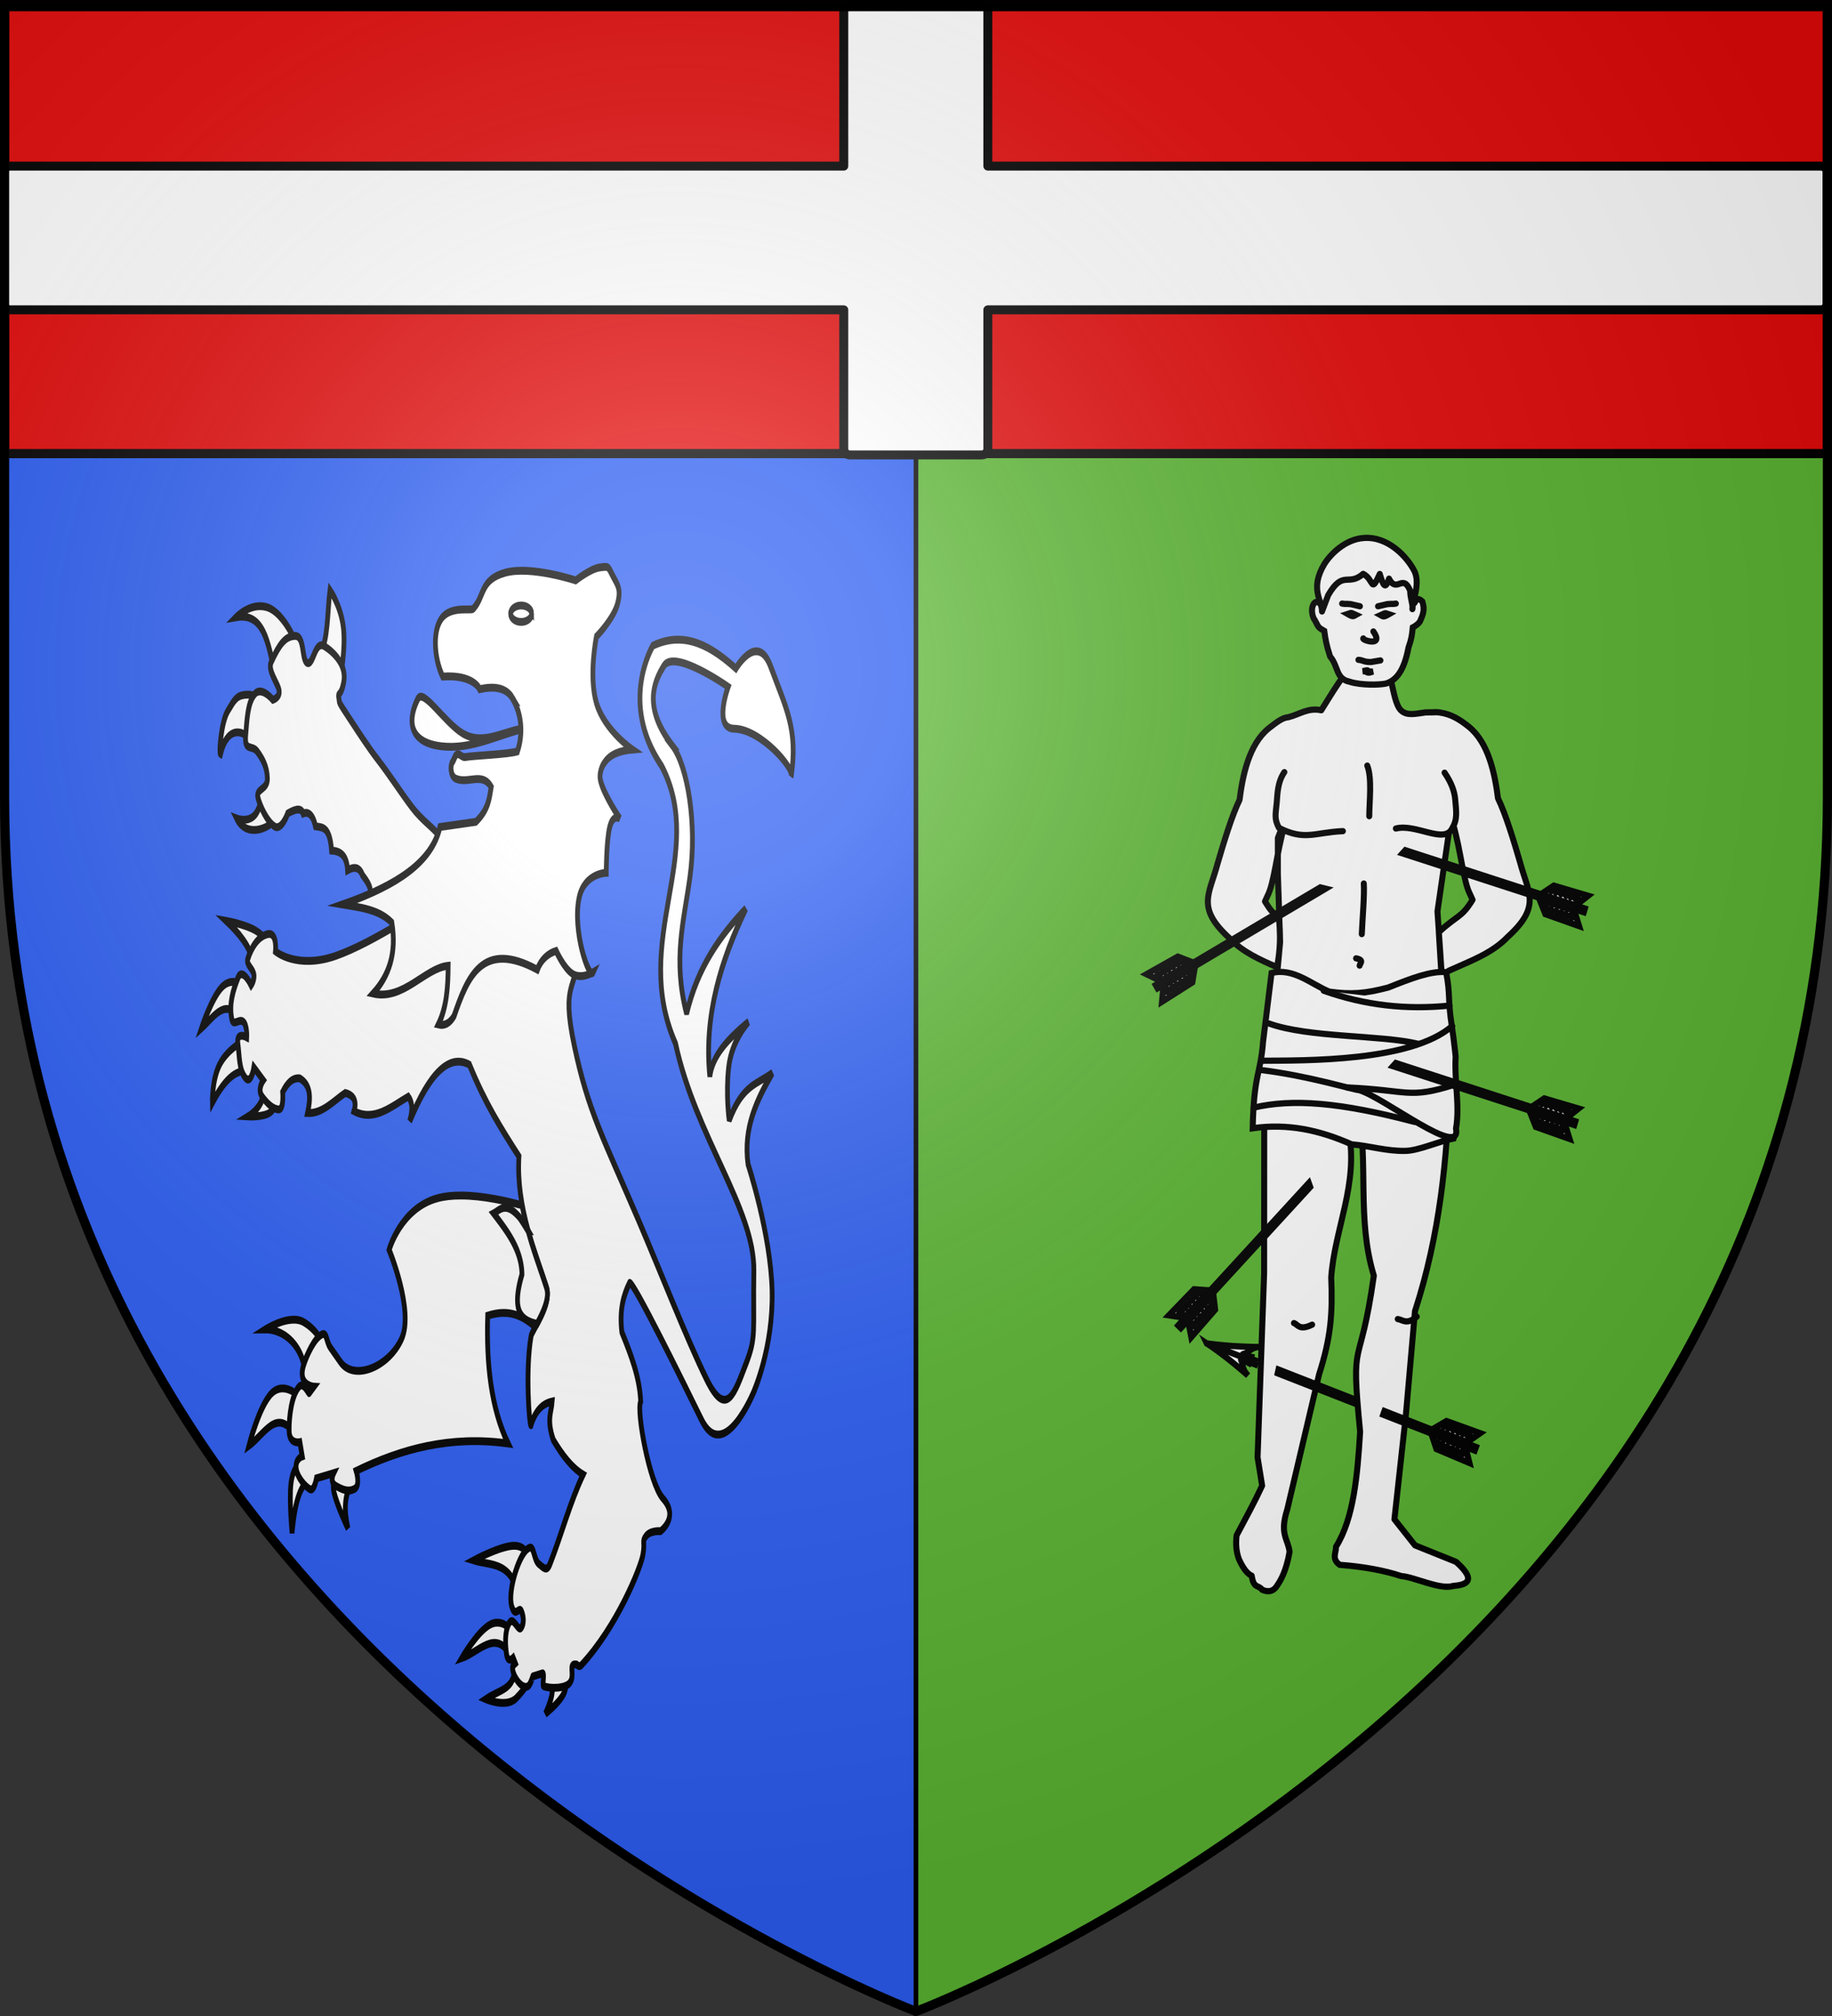
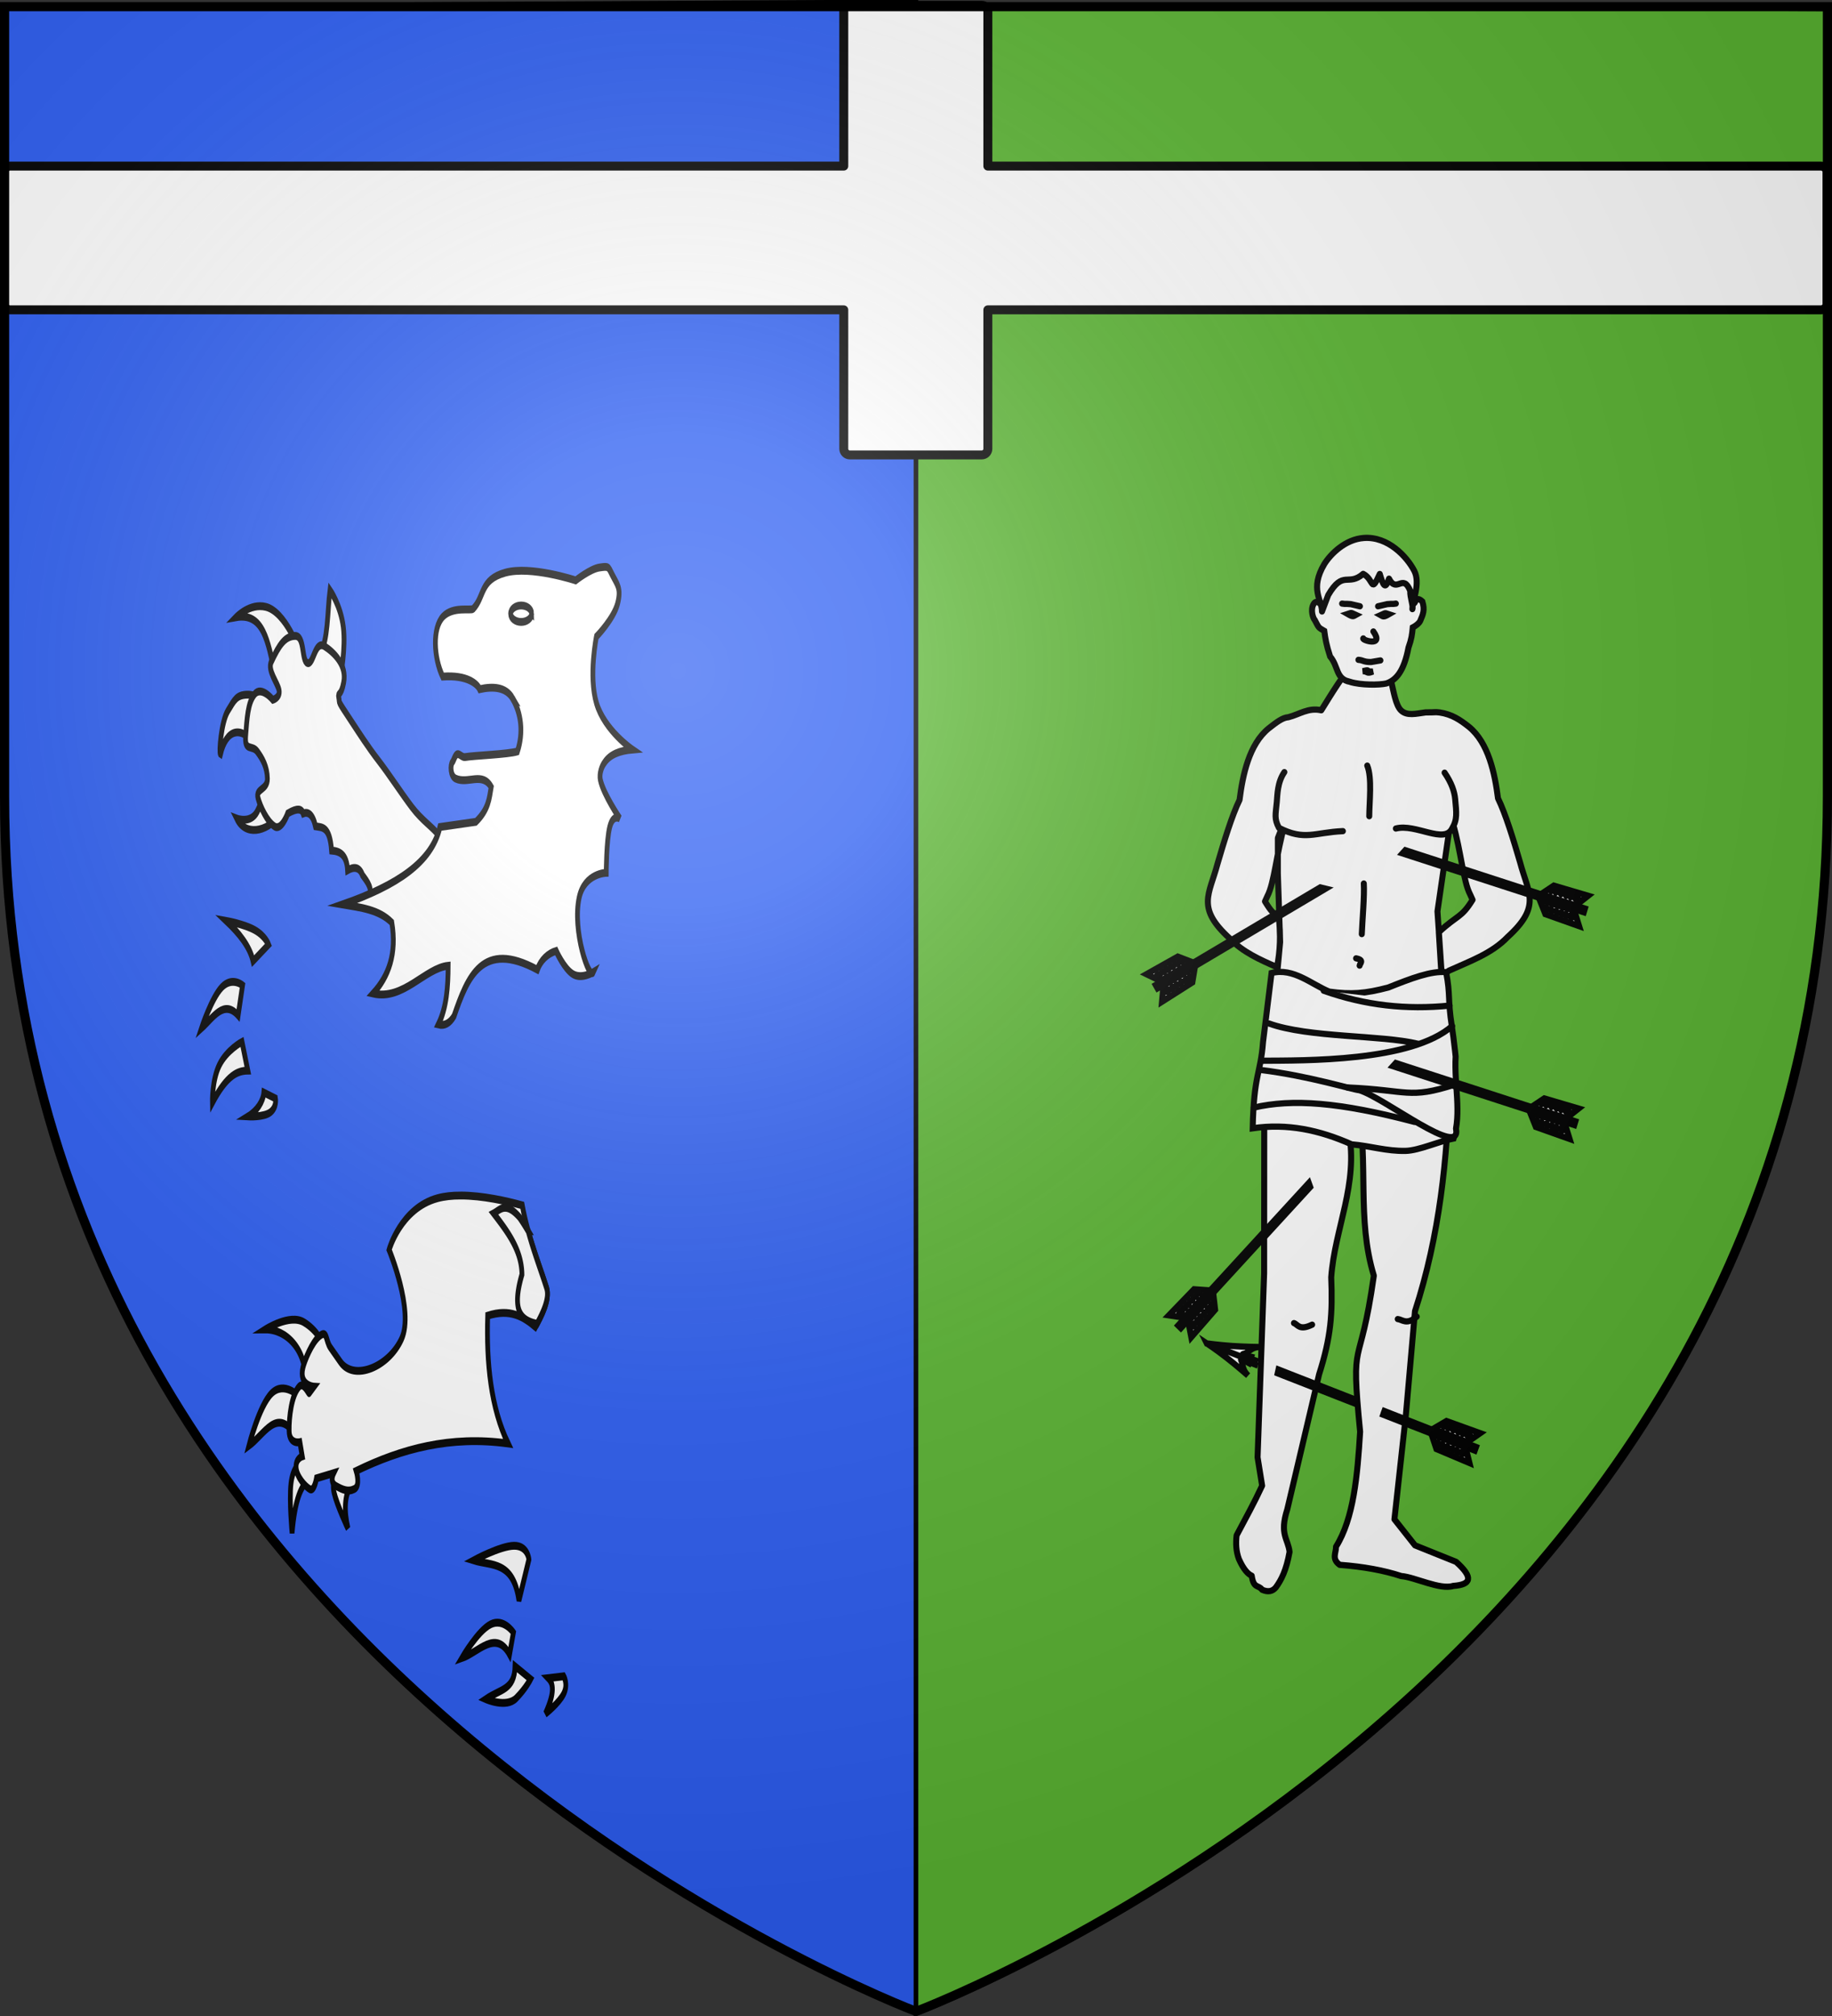
<svg xmlns="http://www.w3.org/2000/svg" xmlns:xlink="http://www.w3.org/1999/xlink" width="600" height="660" version="1.0">
  <rect width="100%" height="100%" fill="#333333" stroke="none" />
  <desc>Flag of Canton of Valais (Wallis)</desc>
  <defs>
    <radialGradient xlink:href="#a" id="b" cx="221.445" cy="226.331" r="300" fx="221.445" fy="226.331" gradientTransform="matrix(1.353 0 0 1.349 -77.63 -85.747)" gradientUnits="userSpaceOnUse" />
    <linearGradient id="a">
      <stop offset="0" style="stop-color:white;stop-opacity:.314" />
      <stop offset=".19" style="stop-color:white;stop-opacity:.251" />
      <stop offset=".6" style="stop-color:#6b6b6b;stop-opacity:.125" />
      <stop offset="1" style="stop-color:black;stop-opacity:.125" />
    </linearGradient>
  </defs>
  <g style="display:inline">
    <path d="M300 658.5V.59L1.5 2.175v258.552C1.5 546.18 300 658.5 300 658.5z" style="fill:#2b5df2;fill-opacity:1;fill-rule:evenodd;stroke:#000;stroke-width:1.5;stroke-linecap:butt;stroke-linejoin:miter;stroke-opacity:1;stroke-miterlimit:4;stroke-dasharray:none" />
    <path d="M300 659.25V1.34l298.5 1.586v258.552C598.5 546.93 300 659.25 300 659.25z" style="fill:#5ab532;fill-opacity:1;fill-rule:evenodd;stroke:#000;stroke-width:1.5;stroke-linecap:butt;stroke-linejoin:miter;stroke-miterlimit:4;stroke-dasharray:none;stroke-opacity:1;display:inline" />
    <g style="fill:#e20909">
-       <path d="M1.496 393.858h597.008v147.008H1.496z" style="fill:#e20909;fill-opacity:1;fill-rule:nonzero;stroke:#020000;stroke-width:3;stroke-linecap:butt;stroke-miterlimit:4;stroke-opacity:1;stroke-dasharray:none" transform="translate(.004 -392.366)" />
-     </g>
+       </g>
    <path d="M278.344 1.75c-1.111 0-2 .889-2 2v50.625H3.313c-1.11 0-2 .89-2 2v43.063c0 1.11.89 2 2 2h273.03v45.5c0 1.11.89 2 2 2h43.188c1.111 0 2-.89 2-2v-45.5h272.844c1.11 0 2-.89 2-2V56.375c0-1.11-.89-2-2-2H323.531V3.75c0-1.111-.889-2-2-2z" style="fill:#fff;fill-opacity:1;stroke:#000;stroke-width:2.93;stroke-linecap:round;stroke-linejoin:round;stroke-miterlimit:4;stroke-opacity:1;stroke-dasharray:none" />
    <g style="fill:#fff;stroke:#000;stroke-opacity:1;stroke-width:3.414;stroke-miterlimit:4;stroke-dasharray:none">
      <path d="M63.415 130.965c-10.009 7.545-24.988 8.849-30.912 1.406 0 0 10.062 2.355 14.613-3.092 6.175-7.391 6.4-10.884 7.306-9.273zM44.305 99.21c-8.763-6.845-19.332-6.062-23.605 5.059-1.132-.425.478-13.93 5.34-18.828 4.998-5.038 6.322-6.815 13.77-7.026 7.446-.21 16.86 4.215 16.86 4.215zM59.48 68.298c-4.595-12.573-7.769-25.738-27.54-23.605 0 0 9.869-6.229 21.358-4.496 14.197 2.14 24.64 19.381 23.886 19.67zM92.078 60.71c5.989-5.72 5.351-18.067 7.307-27.82 0 0 7.658 6.674 9.555 16.018s-1.968 21.358-1.968 21.358z" style="fill:#fff;fill-opacity:1;fill-rule:evenodd;stroke:#000;stroke-width:3.414;stroke-linecap:butt;stroke-linejoin:miter;stroke-miterlimit:4;stroke-opacity:1;stroke-dasharray:none;display:inline" transform="matrix(.456 0 0 .752 62.758 168.452)" />
      <path d="m136.76 171.713-9.835-4.848c3.567-3.799-.505-6.834-4.216-9.905-2.202-3.65-6.235-3.686-10.678-2.108-.64-6.972-5.698-8.264-11.522-8.571-1.298-10.633-6.61-10.024-11.522-10.538-1.979-5.43-5.563-6.455-8.852-5.62-1.083-1.963-4.041-2.52-11.1 0 0 0-4.496 7.727-9.555 5.62s-9.976-8.15-11.802-12.365c-1.827-4.215 6.885-3.372 6.744-8.43-.14-5.059-3.513-8.712-7.306-11.803s-9.274.28-8.29-7.026c.983-7.306 1.44-13.98 6.322-17.844 4.883-3.864 13.208 2.388 13.208 2.388s5.445-.983 4.444-4.18-8.448-8.606-5.568-12.4c5.761-7.587 10.117-11.17 17.142-11.24 7.026-.07 4.426 10.889 8.852 11.802S88.46 54.6 95.451 57.34s16.1 8.217 13.77 15.737c-1.981 6.388-4.326 4.169-3.556 6.447 1.076 3.184-1.918.37 9.457 10.835 4.833 4.447 11.5 10.771 19.128 16.76s16.383 14.194 23.916 20.225c7.533 6.03 14.686 8.482 19.676 12.517 4.99 4.034 8.096 6.561 8.096 6.561zM81.689 378.002c1.088-14.822-14.085-23.326-28.813-23.249 0 0 17.586-6.805 27.62-3.18 10.035 3.627 13.712 9.34 13.712 9.34zM74.138 400.258c-13.07-11.426-21.685.105-32.986 5.166 0 0 7.352-17.436 16.294-22.851s19.474 1.192 19.474 1.192zM84.073 420.328c-5.28 2.459-9.801 7.955-11.922 23.05 0 0-2.186-14.01-.795-21.46 1.39-7.452 6.359-8.347 6.359-8.347zM114.277 422.712c-4.496 4.583-4.907 10.917-1.987 18.679 0 0-7.948-10.234-9.935-15.5-1.987-5.265 1.987-5.563 1.987-5.563z" style="fill:#fff;fill-opacity:1;fill-rule:evenodd;stroke:#000;stroke-width:3.414;stroke-linecap:butt;stroke-linejoin:miter;stroke-miterlimit:4;stroke-opacity:1;stroke-dasharray:none;display:inline" transform="matrix(.456 0 0 .752 62.758 168.452)" />
      <path d="M193.118 296.464c-5.848 0-11.483.341-16.462 1.158-26.556 4.356-34.833 22.47-34.833 22.47s18.115 26.553 8.982 38.778-34.157 18.494-43.847 10.108l-7.292-6.322c-3.565-3.084-2.11-7.848-7.73-5.038S81.12 368.342 79.98 371.232c-3.173 8.036 7.887 8.45 7.887 8.45l-3.38 2.785c-.32.72-3.883-5.116-7.292-2.785-5.416 3.703-7.308 13.206-7.167 19.247.14 6.042 7.73 4.914 7.73 4.914l1.69 6.166s-4.943.995-4.381 5.07c.562 4.074 6.927 8.28 9.983 9.263s4.632-4.757 4.632-4.757l12.237-2.253s-3.102 3.916 1.815 5.602c4.918 1.686 8.747 2.688 13.208 1.283 4.46-1.405 1.283-7.887 1.283-7.887 32.505-9.58 67.579-15.4 109.038-11.924-12.449-15.81-15.61-34.98-14.616-55.645 16.252-3.176 25.67.468 34.27 4.945 4.147-4.593 10.694-11.947 8.044-17.026-5.135-9.839-13.337-22.11-17.495-35.96-10.885-1.823-28.433-4.26-44.348-4.256zM44.133 194.395c-2.452-6.44-9.972-12.1-19.275-17.487 0 0 12.866 1.391 20.467 3.974s9.935 6.359 9.935 6.359zM33.402 218.041c-10.233-7.085-17.934 1.024-26.23 5.564 0 0 7.164-13.166 14.516-17.836s14.894-.843 14.894-.843zM40.357 242.085c-7.213.069-14.89 1.814-25.435 13.91 0 0-.347-9.688 4.968-16.295 5.316-6.607 16.294-10.134 16.294-10.134zM51.88 251.647c-.563 3.908-4.917 7.956-11.386 10.39 0 0 11.487.422 16.157-1.87 4.67-2.29 3.577-5.96 3.577-5.96zM256.156 506.568c3.506 2.248 5.008 5.9-1.987 15.499 0 0 9.836-4.67 13.115-8.743s0-7.551 0-7.551zM232.31 501.401c-.442 10.31-10.165 9.82-21.062 14.307 0 0 14.803 3.974 21.858-.397s10.333-8.346 10.333-8.346zM228.337 496.235c-9.748-10.989-22.514-.846-34.178 1.59 0 0 11.425-11.923 20.665-14.705s16.295 3.577 16.295 3.577zM235.093 472.787c-3.935-17.375-19.707-15.023-32.589-17.487 0 0 19.077-6.259 29.012-6.358 9.935-.1 10.73 5.961 10.73 5.961z" style="fill:#fff;fill-opacity:1;fill-rule:evenodd;stroke:#000;stroke-width:3.414;stroke-linecap:butt;stroke-linejoin:miter;stroke-miterlimit:4;stroke-opacity:1;stroke-dasharray:none;display:inline" transform="matrix(.456 0 0 .752 62.758 168.452)" />
-       <path d="M345.078 100.405c11.075 8.859 18.089 34.112 12.862 57.335-4.398 19.543-12.5 35.913-2.43 59.506 7.89-20.262 24.124-33.85 42.525-45.703-17.67 22.65-30.264 46.266-25.832 73.125 1.637-9.22 13.587-16.723 27.819-23.845 0 0-12.121 7.948-14.307 19.87s.397 23.051.397 23.051c9.537-15.65 20.486-15.753 30.999-20.666-11.013 11.766-21.044 23.813-17.487 39.742 0 0 16.295 30.204 17.288 55.043.994 24.839-13.313 44.312-13.313 44.312s-21.492 31.563-37.358 11.923c-12.475-15.443-49.122-60.528-51.664-59.613-4.446 5.426-7.433 11.824-5.564 21.46 6.455 9.714 12.76 19.454 13.512 30.204-3.215 3.93 6.196 35.503 15.897 42.127 12.02 8.208-1.59 14.307-1.59 14.307s-7.352-.397-10.531 2.186-.415 2.09-2.186 8.147c-1.744 5.96-19.17 31.763-44.4 48.091-1.392.901-3.142-.352-3.142-.352-6.753-.76-.8 4.4-4.874 7.904-2.978 2.562-14.168 2.714-18.935 1.501-1.063-.27.909-5.893-.72-5.582l-6.956 1.331c-.053-.009-.458 1.053-1.778 2.886-3.43 4.761-11.667-1.654-12.609-5.45-.62-2.501.34-2.085 1.819-3.033l-1.59-2.46s-3.723 2.523-4.717-1.546c-.993-4.068-1.453-9.887 1.726-13.464s6.511 3.792 8.743 1.967 1.855-4.995.185-7.298-4.236 3.094-6.864-1.91c-3.555-6.768 5.883-24.705 13.038-25.764 2.953-.438 2.782 5.365 6.359 7.153 3.577 1.789 5.762 3.386 7.948 0 8.356-12.938 14.485-27.024 23.845-38.947-7.99-2.942-14.964-8.425-21.46-15.102-4.86-9.01-1.398-11.779-.795-16.692-6.364.876-11.86 3.488-15.238 10.333-1.066.355-4.21-23.764.136-38.947.642-2.242 14.814-13.8 11.128-20.864-7.637-14.632-22.084-34.62-19.871-57.229-12.936-12.26-24.193-23-35.57-39.94q-21.46-7.155-42.92 24.64c2.614-5.345 1.675-8.557-.994-10.73-12.468 4.434-24.466 10.982-38.947 6.358 1.941-4.172.175-6.954-6.359-7.948-8.654 3.623-16.42 9.02-27.025 8.743 2.164-6.24 2.748-12.005-5.563-15.102-5.297-.393-9.136 2.13-12.32 5.961 0 0 .993 7.551-2.782 7.551s-8.147-2.384-11.923-5.564c-3.775-3.179.795-7.153.795-7.153l-6.756-5.564s-1.987 7.948-6.359 4.372-3.974-9.24-5.166-14.705 6.358-2.782 6.358-2.782.447-5.365-2.558-6.806-7.08 2.236-8.172-1.142c-2.186-6.756 1.192-12.916 4.372-17.884s9.538 3.18 9.538 3.18 2.93-2.634 1.813-5.093-5.49-3.95-4.198-6.433c2.583-4.968 7.352-9.737 14.307-10.73s5.564 7.55 5.564 7.55 15.3 7.75 42.921 1.988 69.151-23.05 69.151-23.05l100.945-4.77s3.18 9.936 3.577 26.627c.397 16.692-11.873 11.675-1.987 40.14s20.894 40.307 45.902 75.708c15.43 21.844 34.604 51.664 49.081 69.549 14.477 17.884 20.504 5.467 28.217-6.558s5.092-13.665 5.762-40.537c.67-26.87-41.91-58.477-56.235-98.957-32.528-45.07 22.676-82.661-9.935-120.816-30.99-27.75-6.359-52.459-6.359-52.459 23.677-6.906 43.306 1.05 59.613 9.936 0 0 15.62-16.294 25.038-.795 10.921 17.974 19.656 27.087 14.704 47.69 2.554-3.405-22.025-20.509-40.934-20.666-15.223-.126-4.372-18.281-4.372-18.281s-38.55-16.493-46.1-9.14-14.746 18.092 5.861 34.575zM240.175 93.028c-19.938 2.844-38.988 9.392-60.7 7.868-29.46-2.067-20.885-16.156-16.861-20.795 3.834-4.42 18.956 10.362 32.036 15.175 15.176 5.585 30.352-1.492 45.525-2.248z" style="fill:#fff;fill-opacity:1;fill-rule:evenodd;stroke:#000;stroke-width:3.414;stroke-linecap:butt;stroke-linejoin:miter;stroke-miterlimit:4;stroke-opacity:1;stroke-dasharray:none;display:inline" transform="matrix(.456 0 0 .752 62.758 168.452)" />
      <path d="M230.62 80.101c-4.788-5.09-14.195-5.348-23.746-4.075-1.6-2.182-8.601-6.27-26.556-5.48-6.471-8.206-7.557-21.16.281-26.134 7.171-4.552 20.207-2.446 21.639-3.372 8.389-5.426 4.636-12.646 23.043-15.737 18.407-3.092 50.583 3.372 50.583 3.372s10.538-5.058 17.142-5.62 6.042-.563 9.274 3.372 6.534 5.69 3.653 12.365-15.175 14.331-15.175 14.331-5.76 17.072 0 28.945c5.761 11.873 25.854 20.234 25.854 20.234-9.091.479-16.102 2.146-19.952 5.62-2.155 1.686-4.018 4.934-3.092 7.587 2.189 6.27 14.051 16.862 14.051 16.862s-4.847-2.249-7.306 3.653c-2.46 5.901-2.53 19.952-2.53 19.952s-15.596.2-19.39 10.679c-5.252 14.508 7.454 36.402 10.117 32.598 0 0-8.29 3.161-14.613.843s-12.084-10.117-12.084-10.117c-6.07 1.101-11.148 4.065-13.488 8.15-39.76-13.063-50.152 3.242-59.857 20.233-3.014 3.05-6.729 4.35-11.241 3.653 6.01-7.607 6.936-16.485 7.025-25.572-16.705 1.055-32.193 15.159-53.955 12.083 11.265-7.596 17.183-17.331 13.489-30.912-9.257-5.677-22.539-6.525-35.408-7.868 39.44-8.394 64.137-18.398 69.973-33.722l25.854-2.248c9.311-5.573 9.567-10.323 10.96-15.175-6.32-6.703-16.72-1.117-25.573-3.654-3.732-1.069-3.984-5.9-2.211-7.221.886-.661 1.861-3.066 3.382-3.387 1.521-.32 3.589 1.443 5.535 1.249 7.253-.723 30.28-1.158 37.695-2.443 4.536-8.308 2.63-16.663-3.373-23.044z" style="fill:#fff;fill-opacity:1;fill-rule:evenodd;stroke:#000;stroke-width:3.414;stroke-linecap:butt;stroke-linejoin:miter;stroke-miterlimit:4;stroke-opacity:1;stroke-dasharray:none;display:inline" transform="matrix(.456 0 0 .752 62.758 168.452)" />
      <path d="M244.233 43.176c.003 1.977-3.378 3.58-7.55 3.58-4.173 0-7.555-1.603-7.552-3.58-.003-1.976 3.38-3.579 7.551-3.579 4.173 0 7.554 1.603 7.551 3.58z" style="fill:#fff;fill-opacity:1;fill-rule:evenodd;stroke:#000;stroke-width:3.414;stroke-linecap:butt;stroke-linejoin:miter;stroke-miterlimit:4;stroke-opacity:1;stroke-dasharray:none;display:inline" transform="matrix(.456 0 0 .752 62.758 168.452)" />
      <path d="M225.385 301.816c-3.34-.06-5.744 1.498-8.513 2.41 10.127 8.03 20.216 16.071 20.375 26.633-7.917 16.534.195 20.045 10.89 21.47 4.078-4.599 9.224-11.05 6.824-15.649-3.693-7.075-8.953-15.423-13.176-24.693a104 104 0 0 0-6.26-6.04c-4.374-3.06-7.542-4.086-10.14-4.131z" style="fill:#fff;fill-opacity:1;fill-rule:evenodd;stroke:#000;stroke-width:3.414;stroke-linecap:butt;stroke-linejoin:miter;stroke-miterlimit:4;stroke-opacity:1;stroke-dasharray:none" transform="matrix(.456 0 0 .752 62.758 168.452)" />
    </g>
    <g style="stroke:#000;stroke-opacity:1;stroke-width:2.787;stroke-miterlimit:4;stroke-dasharray:none">
      <g style="display:inline;stroke:#000;stroke-opacity:1;stroke-width:2.787;stroke-miterlimit:4;stroke-dasharray:none">
        <g style="fill:#fff;display:inline;stroke:#000;stroke-opacity:1;stroke-width:2.948;stroke-miterlimit:4;stroke-dasharray:none">
          <path d="M267.16 214.123v16.836l1.122 32.55-3.367 34.794-4.432 44.238-.058 78.102-3.224 87.306 2.245 13.47c-3.756 7.856-7.91 15.143-12.54 23.57-.434 3.74-.306 7.482 1.123 11.223 2.354 5.117 4.57 7.216 6.3 7.925.95 6.301 3.218 4.16 5.117 6.666 2.76 1.172 5.032.88 6.734-1.122 2.663-3.52 5.12-8.071 6.735-16.836-.738-6.299-5.08-8.271-1.123-20.203l15.62-64.038c5.855-17.755 6.664-28.76 5.95-46.045 1.69-23.137 13.506-44.229 8.591-69.259 2.67-5.289 3.167-8.404 4.49-12.346 5.431 26.937-.655 53.875 7.857 80.812-6.978 47.84-11.566 26.29-6.735 74.078-1.324 20.8-3.153 41.096-11.845 54.527.114 2.868-2.327 5.736 1.818 8.604 11.626.849 21.706 2.625 30.23 5.335 6.521.435 19.057 6.678 25.508 4.669 8.91-.608 10.007-3.95 1.43-11.404l-20.203-7.856-10.102-12.347 5.612-49.385 4.49-49.385c12.09-35.933 15.96-72.322 16.946-108.872v-26.938l-3.477-19.08-2.439-34.794 6.075-40.407s-4.296-17.588-3.841-16.417 4.955 13.785 5.31 14.954c4.081 13.458 5.072 27.584 8.52 33.89l1.178 2.51c-5.584 8.757-7.304 7.03-16.578 15.36l1.31 20.485c1.6-.855 2.917-1.619 3.64-2.217 9.922-4.371 21.069-8.112 28.818-15.959 16.737-14.7 10.149-20.791 6.13-35.465-3.215-10.628-7.131-23.047-10.843-30.375-1.54-11.732-4.654-26.386-14.327-33.958-4.266-3.256-8.33-5.903-14.28-6.756-2.912-.297-.699-.052-6.993-.032-4.346.52-9.171 1.902-12.154-1.086-4.925-4.935-3.992-24.594-11.43-23.84l-11 .816c-6.13 6.493-11.296 14.915-16.583 23.093-6.395-1.37-10.582 1.912-16.167 3.296-2.894.18-5.777 2.38-9.631 5.267-9.674 7.572-12.787 22.226-14.328 33.958-3.711 7.328-7.628 19.746-10.843 30.375-4.018 14.673-10.607 20.764 6.13 35.465 6.283 6.362 14.798 10.024 23.084 13.512 1.576-7.64 1.943-15.583.826-23.897-2.973-2.102-3.41-2.094-6.72-7.285l1.178-2.51c3.448-6.306 4.439-20.431 8.52-33.889 4.082-13.458 5.543-15.554 5.31-14.955z" style="fill:#fff;fill-rule:evenodd;stroke:#000;stroke-width:2.948;stroke-linecap:round;stroke-linejoin:round;stroke-miterlimit:4;stroke-opacity:1;stroke-dasharray:none;display:inline" transform="matrix(.667 0 0 .69 240.315 126.604)" />
          <g style="fill:#fff;stroke:#000;stroke-opacity:1;stroke-width:2.948;stroke-miterlimit:4;stroke-dasharray:none">
            <path d="M275.706 292.952c10.733-2.697 19.888 5.57 28.382 8.843 10.658 1.434 17.64.936 29.026-1.995 11.091-4.287 20.99-7.96 28.313-7.264 2.193 11.043.71 12.69 2.792 25.572.508 3.141 1.03 6.951 1.577 11.729q.15 1.308.302 2.714c-.757 13.89 3.002 26.552-.975 38.893-7.123 1.305-17.022 5.748-23.565 5.894-9.515.212-17.467-2.39-26.527-3.088-15.865-6.828-31.564-10.039-48.583-7.639.583-25.983 3.842-25.449 5.077-40.854z" style="fill:#fff;fill-opacity:1;fill-rule:evenodd;stroke:#000;stroke-width:2.948;stroke-linecap:butt;stroke-linejoin:miter;stroke-miterlimit:4;stroke-opacity:1;stroke-dasharray:none" transform="matrix(.667 0 0 .69 232.549 116.412)" />
            <path d="M301.298 301.354c20.484 7.013 40.582 9.107 61.853 7.057M271.026 334.572c20.626-.147 73.297.586 93.387-16.486" style="fill:#fff;fill-rule:evenodd;stroke:#000;stroke-width:2.948;stroke-linecap:round;stroke-linejoin:round;stroke-miterlimit:4;stroke-opacity:1;stroke-dasharray:none" transform="matrix(.667 0 0 .69 232.549 116.412)" />
            <path d="M270.363 338.942c24.118 2.886 45.036 9.36 48.494 9.611 12.518 3.72 50.383 32.83 47.41 18.185" style="fill:#fff;fill-rule:evenodd;stroke:#000;stroke-width:2.948;stroke-linecap:round;stroke-linejoin:round;stroke-miterlimit:4;stroke-opacity:1;stroke-dasharray:none;display:inline" transform="matrix(.667 0 0 .69 232.549 116.412)" />
            <path d="M313.014 347.26c30.154 1.271 29.92 5.689 52.713-1.384M274.457 316.906c19.578 6.808 55.217 5.41 72.997 9.584M266.96 356.807c19.087-4.295 42.228-2.56 78.977 6.798" style="fill:#fff;fill-rule:evenodd;stroke:#000;stroke-width:2.948;stroke-linecap:round;stroke-linejoin:round;stroke-miterlimit:4;stroke-opacity:1;stroke-dasharray:none;display:inline" transform="matrix(.667 0 0 .69 232.549 116.412)" />
          </g>
          <g style="fill:#fff;stroke:#000;stroke-opacity:1;stroke-width:2.948;stroke-miterlimit:4;stroke-dasharray:none">
            <g style="fill:#fff;stroke:#000;stroke-opacity:1;stroke-width:2.948;stroke-miterlimit:4;stroke-dasharray:none">
              <path d="M281.997 197.632c-3.48 4.913-3.385 10.792-3.716 14.184-.587 6.016-1.346 7.875 1.05 12.254 12.683 6.287 17.524 2.145 31.403 1.562" style="fill:#fff;fill-rule:evenodd;stroke:#000;stroke-width:2.948;stroke-linecap:round;stroke-linejoin:round;stroke-miterlimit:4;stroke-opacity:1;stroke-dasharray:none" transform="matrix(.667 0 0 .69 232.549 116.412)" />
              <path d="M360.672 197.9c3.48 4.912 4.865 8.99 5.2 12.548.6 6.378 1.158 9.622-1.514 13.931-3.768 7.54-17.88-2.43-27.61.014" style="fill:#fff;fill-rule:evenodd;stroke:#000;stroke-width:2.948;stroke-linecap:round;stroke-linejoin:round;stroke-miterlimit:4;stroke-opacity:1;stroke-dasharray:none;display:inline" transform="matrix(.667 0 0 .69 232.549 116.412)" />
              <path d="M322.697 194.54c2.452 5.834 1.009 17.353.987 24.013" style="fill:#fff;fill-rule:evenodd;stroke:#000;stroke-width:2.948;stroke-linecap:round;stroke-linejoin:round;stroke-miterlimit:4;stroke-opacity:1;stroke-dasharray:none" transform="matrix(.667 0 0 .69 232.549 116.412)" />
            </g>
            <path d="M317.211 285.987c4.323.84 1.778 2.496 1.74 3.454M321.006 250.478c.38 5.835-.72 17.354-.987 24.014" style="fill:#fff;fill-rule:evenodd;stroke:#000;stroke-width:2.948;stroke-linecap:round;stroke-linejoin:round;stroke-miterlimit:4;stroke-opacity:1;stroke-dasharray:none;display:inline" transform="matrix(.667 0 0 .69 232.549 116.412)" />
          </g>
          <path d="M283.996 445.026c-6.331 2.993-7.01-.115-8.932-.744M335.356 441.205c-4.964 4.179-7.103 1.362-9.33 1.166" style="fill:#fff;fill-rule:evenodd;stroke:#000;stroke-width:2.948;stroke-linecap:round;stroke-linejoin:round;stroke-miterlimit:4;stroke-opacity:1;stroke-dasharray:none;display:inline" transform="matrix(.667 0 0 .69 240.315 126.604)" />
          <g style="fill:#fff;stroke:#000;stroke-opacity:1;stroke-width:2.948;stroke-miterlimit:4;stroke-dasharray:none">
            <path d="M314.288 154.828c5.43 1.602 14.339 1.493 17.691.766 4.736-1.5 8.707-5.59 10.965-17.048 1.515-4.12 1.776-6.235 2.088-9.546.938-.453 3.127-1.852 3.706-3.177 1.343-3.05 2.326-5.082 1.022-9.146-3.445-3.066-3.443 1.126-4.034.71-.97-.683.312-3.2-.506-3.222l-3.437-9.955c-2.946-9.893-7.551-12.802-18.34-13.633-4.984-.003-11.112 1.75-12.78 2.502-3.294 2.118-6.47 6.169-9.573 11.152-.668 3.405-.352 6.402-1.02 9.189-.093.507 1.333 5.289.237 4.729-1.142-.585-2.649-2.43-3.973-.211-1.672 2.8-.19 6.809.61 7.568 2.101 3.824 1.63 3.403 4.654 5.119.533 3.821 1.007 6.608 2.852 12.108 4.332 5.016 2.595 10.646 9.838 12.095z" style="fill:#fff;fill-rule:evenodd;stroke:#000;stroke-width:2.948;stroke-linecap:butt;stroke-linejoin:miter;stroke-miterlimit:4;stroke-opacity:1;stroke-dasharray:none" transform="matrix(.667 0 0 .69 232.549 116.412)" />
            <path d="M317.065 123.033c-2.846-1.202-1.69-1.099-3.954-.412 2.737 1.523 2.755 1.052 3.954.412z" style="fill:#fff;fill-opacity:1;fill-rule:evenodd;stroke:#000;stroke-width:2.948;stroke-linecap:butt;stroke-linejoin:miter;stroke-miterlimit:4;stroke-opacity:1;stroke-dasharray:none;stroke-dashoffset:0;marker:none;visibility:visible;display:inline;overflow:visible" transform="matrix(.667 0 0 .69 232.549 116.412)" />
            <path d="M325.7 130.895c5.487 7.57-5.73 4.06-4.945 3.305M301.64 98.895c-7.316 11.898-1.13 17.033-1.164 22.525l3.048-7.783c7.418-12.199 9.724-3.82 17.175-10.075 5.448 2.697 3.597 9.79 8.146.054 1.624 5.226 2.675 7.941 4.536 2.23 3.833 7.26 6.824-2.837 10.418 5.79-.151 3.12 1.635 7.345 1.06 8.66-.114-3.434 4.126-12.245.914-18.196-3.557-6.591-12.8-16.433-24.805-15.558-8.992.623-16.145 7.477-19.329 12.353" style="fill:#fff;fill-rule:evenodd;stroke:#000;stroke-width:2.948;stroke-linecap:round;stroke-linejoin:round;stroke-miterlimit:4;stroke-opacity:1;stroke-dasharray:none" transform="matrix(.667 0 0 .69 232.549 116.412)" />
            <path d="M318.364 144.36c2.405.139 2.426 1.05 6.201 1.033l4.591-.759" style="fill:#fff;fill-rule:evenodd;stroke:#000;stroke-width:2.948;stroke-linecap:round;stroke-linejoin:miter;stroke-miterlimit:4;stroke-opacity:1;stroke-dasharray:none" transform="matrix(.667 0 0 .69 232.549 116.412)" />
            <path d="M310.345 117.67c2.405.355.48-.061 4.256.26l4.498 1.012M336.749 117.67c-2.405.355-.48-.061-4.256.26l-4.498 1.012" style="fill:#fff;fill-rule:evenodd;stroke:#000;stroke-width:2.948;stroke-linecap:round;stroke-linejoin:miter;stroke-miterlimit:4;stroke-opacity:1;stroke-dasharray:none;display:inline" transform="matrix(.667 0 0 .69 232.549 116.412)" />
            <path d="M329.328 123.154c2.847-1.202 1.69-1.098 3.954-.411-2.736 1.523-2.755 1.052-3.954.411z" style="fill:#fff;fill-opacity:1;fill-rule:evenodd;stroke:#000;stroke-width:2.948;stroke-linecap:butt;stroke-linejoin:miter;stroke-miterlimit:4;stroke-opacity:1;stroke-dasharray:none;stroke-dashoffset:0;marker:none;visibility:visible;display:inline;overflow:visible" transform="matrix(.667 0 0 .69 232.549 116.412)" />
            <path d="M320.53 149.74c2.782.102 1.67 1.445 4.953.17-4.374.14-.561-1.245-4.953-.17z" style="fill:#fff;fill-rule:evenodd;stroke:#000;stroke-width:2.948;stroke-linecap:butt;stroke-linejoin:miter;stroke-opacity:1;stroke-miterlimit:4;stroke-dasharray:none" transform="matrix(.667 0 0 .69 232.549 116.412)" />
          </g>
        </g>
        <g style="stroke:#000;stroke-opacity:1;stroke-width:6.81;stroke-miterlimit:4;stroke-dasharray:none">
          <g style="display:inline;stroke:#000;stroke-opacity:1;stroke-width:6.81;stroke-miterlimit:4;stroke-dasharray:none">
            <g style="fill:#fff;display:inline;stroke:#000;stroke-opacity:1;stroke-width:12.184;stroke-miterlimit:4;stroke-dasharray:none">
              <path d="M-614.179 273.951h385.52l-3.713 7.594h-381.807z" style="fill:#fff;fill-opacity:1;fill-rule:evenodd;stroke:#000;stroke-width:12.184;stroke-miterlimit:4;stroke-opacity:1;stroke-dashoffset:0;display:inline;stroke-dasharray:none" transform="matrix(-.154 -.05 .048 -.16 410.972 311.781)" />
              <g style="fill:#fff;fill-opacity:1;stroke:#000;stroke-opacity:1;stroke-width:12.184;stroke-miterlimit:4;stroke-dasharray:none">
                <g style="fill:#fff;fill-opacity:1;stroke:#000;stroke-width:12.184;stroke-opacity:1;stroke-miterlimit:4;stroke-dasharray:none">
                  <path d="m272.405 594.687-25.772 18.148 1.922-72.41 23.842-19.814zM283.35 594.315l25.771 18.148-1.922-72.41-23.842-19.814z" style="fill:#fff;fill-opacity:1;fill-rule:evenodd;stroke:#000;stroke-width:12.184;stroke-linecap:butt;stroke-linejoin:miter;stroke-opacity:1;display:inline;stroke-miterlimit:4;stroke-dasharray:none" transform="matrix(.048 -.159 .154 .05 410.972 311.781)" />
                  <path d="M277.76 519.846v90.463" style="fill:#fff;fill-opacity:1;fill-rule:evenodd;stroke:#000;stroke-width:12.184;stroke-linecap:butt;stroke-linejoin:miter;stroke-opacity:1;stroke-miterlimit:4;stroke-dasharray:none" transform="matrix(.048 -.159 .154 .05 410.972 311.781)" />
                </g>
                <g style="fill:#fff;fill-opacity:1;stroke:#000;stroke-opacity:1;stroke-width:12.184;stroke-miterlimit:4;stroke-dasharray:none">
                  <path d="m266.93 534.498-14.015 10.193" style="fill:#fff;fill-opacity:1;fill-rule:evenodd;stroke:#000;stroke-width:12.184;stroke-linecap:butt;stroke-linejoin:miter;stroke-opacity:1;stroke-miterlimit:4;stroke-dasharray:none" transform="matrix(.048 -.159 .154 .05 410.972 311.781)" />
                  <path d="m266.68 544.446-14.015 10.193M266.293 555.521l-14.015 10.193M266.293 566.351l-14.015 10.193M266.293 575.907 252.278 586.1M266.293 586.1l-14.015 10.193" style="fill:#fff;fill-opacity:1;fill-rule:evenodd;stroke:#000;stroke-width:12.184;stroke-linecap:butt;stroke-linejoin:miter;stroke-opacity:1;display:inline;stroke-miterlimit:4;stroke-dasharray:none" transform="matrix(.048 -.159 .154 .05 410.972 311.781)" />
                </g>
                <g style="fill:#fff;fill-opacity:1;display:inline;stroke:#000;stroke-opacity:1;stroke-width:12.184;stroke-miterlimit:4;stroke-dasharray:none">
                  <path d="m266.93 534.498-14.015 10.193" style="fill:#fff;fill-opacity:1;fill-rule:evenodd;stroke:#000;stroke-width:12.184;stroke-linecap:butt;stroke-linejoin:miter;stroke-opacity:1;stroke-miterlimit:4;stroke-dasharray:none" transform="matrix(-.048 .159 .154 .05 437.698 223.21)" />
                  <path d="m266.68 544.446-14.015 10.193M266.293 555.521l-14.015 10.193M266.293 566.351l-14.015 10.193M266.293 575.907 252.278 586.1M266.293 586.1l-14.015 10.193" style="fill:#fff;fill-opacity:1;fill-rule:evenodd;stroke:#000;stroke-width:12.184;stroke-linecap:butt;stroke-linejoin:miter;stroke-opacity:1;display:inline;stroke-miterlimit:4;stroke-dasharray:none" transform="matrix(-.048 .159 .154 .05 437.698 223.21)" />
                </g>
              </g>
            </g>
          </g>
        </g>
        <g style="fill:#fff;stroke:#000;stroke-opacity:1;stroke-width:12.849;stroke-miterlimit:4;stroke-dasharray:none" transform="matrix(.055 -.148 .143 .057 377.536 480.05)">
          <path d="M278.385 16.808s-4.776 23.448-12.342 49.962-17.921 56.094-17.921 56.094c6.526-15.469 15.533-17.622 25.884-25.628l5.145-.099.179-.003 5.144-.1c9.55 10.948 19.757 10.474 26.957 26.298 0 0-10.506-28.175-18.768-54.806-8.262-26.632-14.278-51.718-14.278-51.718zM278.664 25.969l.652 71.162" style="fill:#fff;fill-rule:evenodd;stroke:#000;stroke-width:12.849;stroke-linecap:butt;stroke-linejoin:miter;stroke-miterlimit:4;stroke-opacity:1;stroke-dasharray:none" />
          <rect width="14.984" height="3.123" x="270.208" y="102.496" ry="1.562" style="opacity:.9;fill:#fff;fill-opacity:1;stroke:#000;stroke-width:12.849;stroke-miterlimit:4;stroke-opacity:1;stroke-dasharray:none" transform="rotate(-1.105)skewX(-.172)" />
          <path d="m274.386 100.342-1.64 15.03 13.877-.267-2.096-14.808z" style="fill:#fff;fill-rule:evenodd;stroke:#000;stroke-width:12.849;stroke-linecap:butt;stroke-linejoin:miter;stroke-miterlimit:4;stroke-opacity:1;stroke-dasharray:none" />
        </g>
        <path d="m317.016 487.153 43.792 16.6-.609 1.626-43.769-16.59M259.653 467.267l-3.704-1.404.61-1.627 3.172 1.203" style="fill:#fff;fill-opacity:1;fill-rule:evenodd;stroke:#000;stroke-width:2.787;stroke-miterlimit:4;stroke-opacity:1;stroke-dashoffset:0;display:inline;stroke-dasharray:none" transform="matrix(.706 0 0 .73 228.685 105.974)" />
        <g style="fill:#fff;fill-opacity:1;stroke:#000;stroke-opacity:1;stroke-width:12.184;stroke-miterlimit:4;stroke-dasharray:none">
          <g style="fill:#fff;fill-opacity:1;stroke:#000;stroke-width:12.184;stroke-opacity:1;stroke-miterlimit:4;stroke-dasharray:none">
            <path d="m272.405 594.687-25.772 18.148 1.922-72.41 23.842-19.814zM283.35 594.315l25.771 18.148-1.922-72.41-23.842-19.814z" style="fill:#fff;fill-opacity:1;fill-rule:evenodd;stroke:#000;stroke-width:12.184;stroke-linecap:butt;stroke-linejoin:miter;stroke-opacity:1;display:inline;stroke-miterlimit:4;stroke-dasharray:none" transform="matrix(.057 -.156 .151 .059 374.676 481.28)" />
-             <path d="M277.76 519.846v90.463" style="fill:#fff;fill-opacity:1;fill-rule:evenodd;stroke:#000;stroke-width:12.184;stroke-linecap:butt;stroke-linejoin:miter;stroke-opacity:1;stroke-miterlimit:4;stroke-dasharray:none" transform="matrix(.057 -.156 .151 .059 374.676 481.28)" />
          </g>
          <g style="fill:#fff;fill-opacity:1;stroke:#000;stroke-opacity:1;stroke-width:12.184;stroke-miterlimit:4;stroke-dasharray:none">
            <path d="m266.93 534.498-14.015 10.193" style="fill:#fff;fill-opacity:1;fill-rule:evenodd;stroke:#000;stroke-width:12.184;stroke-linecap:butt;stroke-linejoin:miter;stroke-opacity:1;stroke-miterlimit:4;stroke-dasharray:none" transform="matrix(.057 -.156 .151 .059 374.676 481.28)" />
            <path d="m266.68 544.446-14.015 10.193M266.293 555.521l-14.015 10.193M266.293 566.351l-14.015 10.193M266.293 575.907 252.278 586.1M266.293 586.1l-14.015 10.193" style="fill:#fff;fill-opacity:1;fill-rule:evenodd;stroke:#000;stroke-width:12.184;stroke-linecap:butt;stroke-linejoin:miter;stroke-opacity:1;display:inline;stroke-miterlimit:4;stroke-dasharray:none" transform="matrix(.057 -.156 .151 .059 374.676 481.28)" />
          </g>
          <g style="fill:#fff;fill-opacity:1;display:inline;stroke:#000;stroke-opacity:1;stroke-width:12.184;stroke-miterlimit:4;stroke-dasharray:none">
            <path d="m266.93 534.498-14.015 10.193" style="fill:#fff;fill-opacity:1;fill-rule:evenodd;stroke:#000;stroke-width:12.184;stroke-linecap:butt;stroke-linejoin:miter;stroke-opacity:1;stroke-miterlimit:4;stroke-dasharray:none" transform="matrix(-.057 .156 .151 .059 406.456 394.511)" />
            <path d="m266.68 544.446-14.015 10.193M266.293 555.521l-14.015 10.193M266.293 566.351l-14.015 10.193M266.293 575.907 252.278 586.1M266.293 586.1l-14.015 10.193" style="fill:#fff;fill-opacity:1;fill-rule:evenodd;stroke:#000;stroke-width:12.184;stroke-linecap:butt;stroke-linejoin:miter;stroke-opacity:1;display:inline;stroke-miterlimit:4;stroke-dasharray:none" transform="matrix(-.057 .156 .151 .059 406.456 394.511)" />
          </g>
        </g>
        <g style="stroke:#000;stroke-opacity:1;stroke-width:6.81;stroke-miterlimit:4;stroke-dasharray:none">
          <g style="display:inline;stroke:#000;stroke-opacity:1;stroke-width:6.81;stroke-miterlimit:4;stroke-dasharray:none">
            <g style="fill:#fff;display:inline;stroke:#000;stroke-opacity:1;stroke-width:12.184;stroke-miterlimit:4;stroke-dasharray:none">
              <path d="M-614.179 273.951h384.992l8.073 7.594h-393.065z" style="fill:#fff;fill-opacity:1;fill-rule:evenodd;stroke:#000;stroke-width:12.184;stroke-miterlimit:4;stroke-opacity:1;stroke-dashoffset:0;display:inline;stroke-dasharray:none" transform="matrix(.14 -.083 .081 .144 442.302 232.04)" />
              <g style="fill:#fff;fill-opacity:1;stroke:#000;stroke-opacity:1;stroke-width:12.184;stroke-miterlimit:4;stroke-dasharray:none">
                <g style="fill:#fff;fill-opacity:1;stroke:#000;stroke-width:12.184;stroke-opacity:1;stroke-miterlimit:4;stroke-dasharray:none">
                  <path d="m272.405 594.687-25.772 18.148 1.922-72.41 23.842-19.814zM283.35 594.315l25.771 18.148-1.922-72.41-23.842-19.814z" style="fill:#fff;fill-opacity:1;fill-rule:evenodd;stroke:#000;stroke-width:12.184;stroke-linecap:butt;stroke-linejoin:miter;stroke-opacity:1;display:inline;stroke-miterlimit:4;stroke-dasharray:none" transform="scale(.161 .167)rotate(60.041 167.134 3065.99)" />
                  <path d="M277.76 519.846v90.463" style="fill:#fff;fill-opacity:1;fill-rule:evenodd;stroke:#000;stroke-width:12.184;stroke-linecap:butt;stroke-linejoin:miter;stroke-opacity:1;stroke-miterlimit:4;stroke-dasharray:none" transform="scale(.161 .167)rotate(60.041 167.134 3065.99)" />
                </g>
                <g style="fill:#fff;fill-opacity:1;stroke:#000;stroke-opacity:1;stroke-width:12.184;stroke-miterlimit:4;stroke-dasharray:none">
                  <path d="m266.93 534.498-14.015 10.193" style="fill:#fff;fill-opacity:1;fill-rule:evenodd;stroke:#000;stroke-width:12.184;stroke-linecap:butt;stroke-linejoin:miter;stroke-opacity:1;stroke-miterlimit:4;stroke-dasharray:none" transform="scale(.161 .167)rotate(60.041 167.134 3065.99)" />
                  <path d="m266.68 544.446-14.015 10.193M266.293 555.521l-14.015 10.193M266.293 566.351l-14.015 10.193M266.293 575.907 252.278 586.1M266.293 586.1l-14.015 10.193" style="fill:#fff;fill-opacity:1;fill-rule:evenodd;stroke:#000;stroke-width:12.184;stroke-linecap:butt;stroke-linejoin:miter;stroke-opacity:1;display:inline;stroke-miterlimit:4;stroke-dasharray:none" transform="scale(.161 .167)rotate(60.041 167.134 3065.99)" />
                </g>
                <g style="fill:#fff;fill-opacity:1;display:inline;stroke:#000;stroke-opacity:1;stroke-width:12.184;stroke-miterlimit:4;stroke-dasharray:none">
                  <path d="m266.93 534.498-14.015 10.193" style="fill:#fff;fill-opacity:1;fill-rule:evenodd;stroke:#000;stroke-width:12.184;stroke-linecap:butt;stroke-linejoin:miter;stroke-opacity:1;stroke-miterlimit:4;stroke-dasharray:none" transform="scale(-.161 .167)rotate(-60.041 110.6 3547.073)" />
                  <path d="m266.68 544.446-14.015 10.193M266.293 555.521l-14.015 10.193M266.293 566.351l-14.015 10.193M266.293 575.907 252.278 586.1M266.293 586.1l-14.015 10.193" style="fill:#fff;fill-opacity:1;fill-rule:evenodd;stroke:#000;stroke-width:12.184;stroke-linecap:butt;stroke-linejoin:miter;stroke-opacity:1;display:inline;stroke-miterlimit:4;stroke-dasharray:none" transform="scale(-.161 .167)rotate(-60.041 110.6 3547.073)" />
                </g>
              </g>
            </g>
          </g>
        </g>
        <g style="stroke:#000;stroke-opacity:1;stroke-width:6.81;stroke-miterlimit:4;stroke-dasharray:none">
          <g style="display:inline;stroke:#000;stroke-opacity:1;stroke-width:6.81;stroke-miterlimit:4;stroke-dasharray:none">
            <g style="fill:#fff;display:inline;stroke:#000;stroke-opacity:1;stroke-width:12.184;stroke-miterlimit:4;stroke-dasharray:none">
              <path d="M-614.179 273.951h385.52l-3.713 7.594h-381.807z" style="fill:#fff;fill-opacity:1;fill-rule:evenodd;stroke:#000;stroke-width:12.184;stroke-miterlimit:4;stroke-opacity:1;stroke-dashoffset:0;display:inline;stroke-dasharray:none" transform="matrix(-.154 -.05 .048 -.16 407.853 381.446)" />
              <g style="fill:#fff;fill-opacity:1;stroke:#000;stroke-opacity:1;stroke-width:12.184;stroke-miterlimit:4;stroke-dasharray:none">
                <g style="fill:#fff;fill-opacity:1;stroke:#000;stroke-width:12.184;stroke-opacity:1;stroke-miterlimit:4;stroke-dasharray:none">
                  <path d="m272.405 594.687-25.772 18.148 1.922-72.41 23.842-19.814zM283.35 594.315l25.771 18.148-1.922-72.41-23.842-19.814z" style="fill:#fff;fill-opacity:1;fill-rule:evenodd;stroke:#000;stroke-width:12.184;stroke-linecap:butt;stroke-linejoin:miter;stroke-opacity:1;display:inline;stroke-miterlimit:4;stroke-dasharray:none" transform="matrix(.048 -.159 .154 .05 407.853 381.446)" />
                  <path d="M277.76 519.846v90.463" style="fill:#fff;fill-opacity:1;fill-rule:evenodd;stroke:#000;stroke-width:12.184;stroke-linecap:butt;stroke-linejoin:miter;stroke-opacity:1;stroke-miterlimit:4;stroke-dasharray:none" transform="matrix(.048 -.159 .154 .05 407.853 381.446)" />
                </g>
                <g style="fill:#fff;fill-opacity:1;stroke:#000;stroke-opacity:1;stroke-width:12.184;stroke-miterlimit:4;stroke-dasharray:none">
                  <path d="m266.93 534.498-14.015 10.193" style="fill:#fff;fill-opacity:1;fill-rule:evenodd;stroke:#000;stroke-width:12.184;stroke-linecap:butt;stroke-linejoin:miter;stroke-opacity:1;stroke-miterlimit:4;stroke-dasharray:none" transform="matrix(.048 -.159 .154 .05 407.853 381.446)" />
                  <path d="m266.68 544.446-14.015 10.193M266.293 555.521l-14.015 10.193M266.293 566.351l-14.015 10.193M266.293 575.907 252.278 586.1M266.293 586.1l-14.015 10.193" style="fill:#fff;fill-opacity:1;fill-rule:evenodd;stroke:#000;stroke-width:12.184;stroke-linecap:butt;stroke-linejoin:miter;stroke-opacity:1;display:inline;stroke-miterlimit:4;stroke-dasharray:none" transform="matrix(.048 -.159 .154 .05 407.853 381.446)" />
                </g>
                <g style="fill:#fff;fill-opacity:1;display:inline;stroke:#000;stroke-opacity:1;stroke-width:12.184;stroke-miterlimit:4;stroke-dasharray:none">
                  <path d="m266.93 534.498-14.015 10.193" style="fill:#fff;fill-opacity:1;fill-rule:evenodd;stroke:#000;stroke-width:12.184;stroke-linecap:butt;stroke-linejoin:miter;stroke-opacity:1;stroke-miterlimit:4;stroke-dasharray:none" transform="matrix(-.048 .159 .154 .05 434.579 292.875)" />
                  <path d="m266.68 544.446-14.015 10.193M266.293 555.521l-14.015 10.193M266.293 566.351l-14.015 10.193M266.293 575.907 252.278 586.1M266.293 586.1l-14.015 10.193" style="fill:#fff;fill-opacity:1;fill-rule:evenodd;stroke:#000;stroke-width:12.184;stroke-linecap:butt;stroke-linejoin:miter;stroke-opacity:1;display:inline;stroke-miterlimit:4;stroke-dasharray:none" transform="matrix(-.048 .159 .154 .05 434.579 292.875)" />
                </g>
              </g>
            </g>
          </g>
        </g>
        <g style="stroke:#000;stroke-opacity:1;stroke-width:6.81;stroke-miterlimit:4;stroke-dasharray:none">
          <g style="display:inline;stroke:#000;stroke-opacity:1;stroke-width:6.81;stroke-miterlimit:4;stroke-dasharray:none">
            <g style="fill:#fff;display:inline;stroke:#000;stroke-opacity:1;stroke-width:12.184;stroke-miterlimit:4;stroke-dasharray:none">
              <path d="M-614.179 273.951h385.52l-3.713 7.594h-381.807z" style="fill:#fff;fill-opacity:1;fill-rule:evenodd;stroke:#000;stroke-width:12.184;stroke-miterlimit:4;stroke-opacity:1;stroke-dashoffset:0;display:inline;stroke-dasharray:none" transform="matrix(.111 -.121 .117 .115 421.974 328.108)" />
              <g style="fill:#fff;fill-opacity:1;stroke:#000;stroke-opacity:1;stroke-width:12.184;stroke-miterlimit:4;stroke-dasharray:none">
                <g style="fill:#fff;fill-opacity:1;stroke:#000;stroke-width:12.184;stroke-opacity:1;stroke-miterlimit:4;stroke-dasharray:none">
                  <path d="m272.405 594.687-25.772 18.148 1.922-72.41 23.842-19.814zM283.35 594.315l25.771 18.148-1.922-72.41-23.842-19.814z" style="fill:#fff;fill-opacity:1;fill-rule:evenodd;stroke:#000;stroke-width:12.184;stroke-linecap:butt;stroke-linejoin:miter;stroke-opacity:1;display:inline;stroke-miterlimit:4;stroke-dasharray:none" transform="matrix(.117 .115 -.111 .121 421.974 328.108)" />
                  <path d="M277.76 519.846v90.463" style="fill:#fff;fill-opacity:1;fill-rule:evenodd;stroke:#000;stroke-width:12.184;stroke-linecap:butt;stroke-linejoin:miter;stroke-opacity:1;stroke-miterlimit:4;stroke-dasharray:none" transform="matrix(.117 .115 -.111 .121 421.974 328.108)" />
                </g>
                <g style="fill:#fff;fill-opacity:1;stroke:#000;stroke-opacity:1;stroke-width:12.184;stroke-miterlimit:4;stroke-dasharray:none">
                  <path d="m266.93 534.498-14.015 10.193" style="fill:#fff;fill-opacity:1;fill-rule:evenodd;stroke:#000;stroke-width:12.184;stroke-linecap:butt;stroke-linejoin:miter;stroke-opacity:1;stroke-miterlimit:4;stroke-dasharray:none" transform="matrix(.117 .115 -.111 .121 421.974 328.108)" />
                  <path d="m266.68 544.446-14.015 10.193M266.293 555.521l-14.015 10.193M266.293 566.351l-14.015 10.193M266.293 575.907 252.278 586.1M266.293 586.1l-14.015 10.193" style="fill:#fff;fill-opacity:1;fill-rule:evenodd;stroke:#000;stroke-width:12.184;stroke-linecap:butt;stroke-linejoin:miter;stroke-opacity:1;display:inline;stroke-miterlimit:4;stroke-dasharray:none" transform="matrix(.117 .115 -.111 .121 421.974 328.108)" />
                </g>
                <g style="fill:#fff;fill-opacity:1;display:inline;stroke:#000;stroke-opacity:1;stroke-width:12.184;stroke-miterlimit:4;stroke-dasharray:none">
                  <path d="m266.93 534.498-14.015 10.193" style="fill:#fff;fill-opacity:1;fill-rule:evenodd;stroke:#000;stroke-width:12.184;stroke-linecap:butt;stroke-linejoin:miter;stroke-opacity:1;stroke-miterlimit:4;stroke-dasharray:none" transform="matrix(-.117 -.115 -.111 .121 487.01 392.03)" />
                  <path d="m266.68 544.446-14.015 10.193M266.293 555.521l-14.015 10.193M266.293 566.351l-14.015 10.193M266.293 575.907 252.278 586.1M266.293 586.1l-14.015 10.193" style="fill:#fff;fill-opacity:1;fill-rule:evenodd;stroke:#000;stroke-width:12.184;stroke-linecap:butt;stroke-linejoin:miter;stroke-opacity:1;display:inline;stroke-miterlimit:4;stroke-dasharray:none" transform="matrix(-.117 -.115 -.111 .121 487.01 392.03)" />
                </g>
              </g>
            </g>
          </g>
        </g>
        <path d="m304.697 484.318-35.908-13.588.392-1.709 35.875 13.576z" style="fill:#fff;fill-opacity:1;fill-rule:evenodd;stroke:#000;stroke-width:2.787;stroke-miterlimit:4;stroke-opacity:1;stroke-dashoffset:0;display:inline;stroke-dasharray:none" transform="matrix(.706 0 0 .73 228.685 105.974)" />
      </g>
    </g>
  </g>
  <path d="M300 658.5s298.5-112.32 298.5-397.772V2.176H1.5v258.552C1.5 546.18 300 658.5 300 658.5" style="opacity:1;fill:url(#b);fill-opacity:1;fill-rule:evenodd;stroke:none;stroke-width:1px;stroke-linecap:butt;stroke-linejoin:miter;stroke-opacity:1" />
  <path d="M300 658.5S1.5 546.18 1.5 260.728V2.176h597v258.552C598.5 546.18 300 658.5 300 658.5z" style="opacity:1;fill:none;fill-opacity:1;fill-rule:evenodd;stroke:#000;stroke-width:3;stroke-linecap:butt;stroke-linejoin:miter;stroke-miterlimit:4;stroke-dasharray:none;stroke-opacity:1" />
</svg>